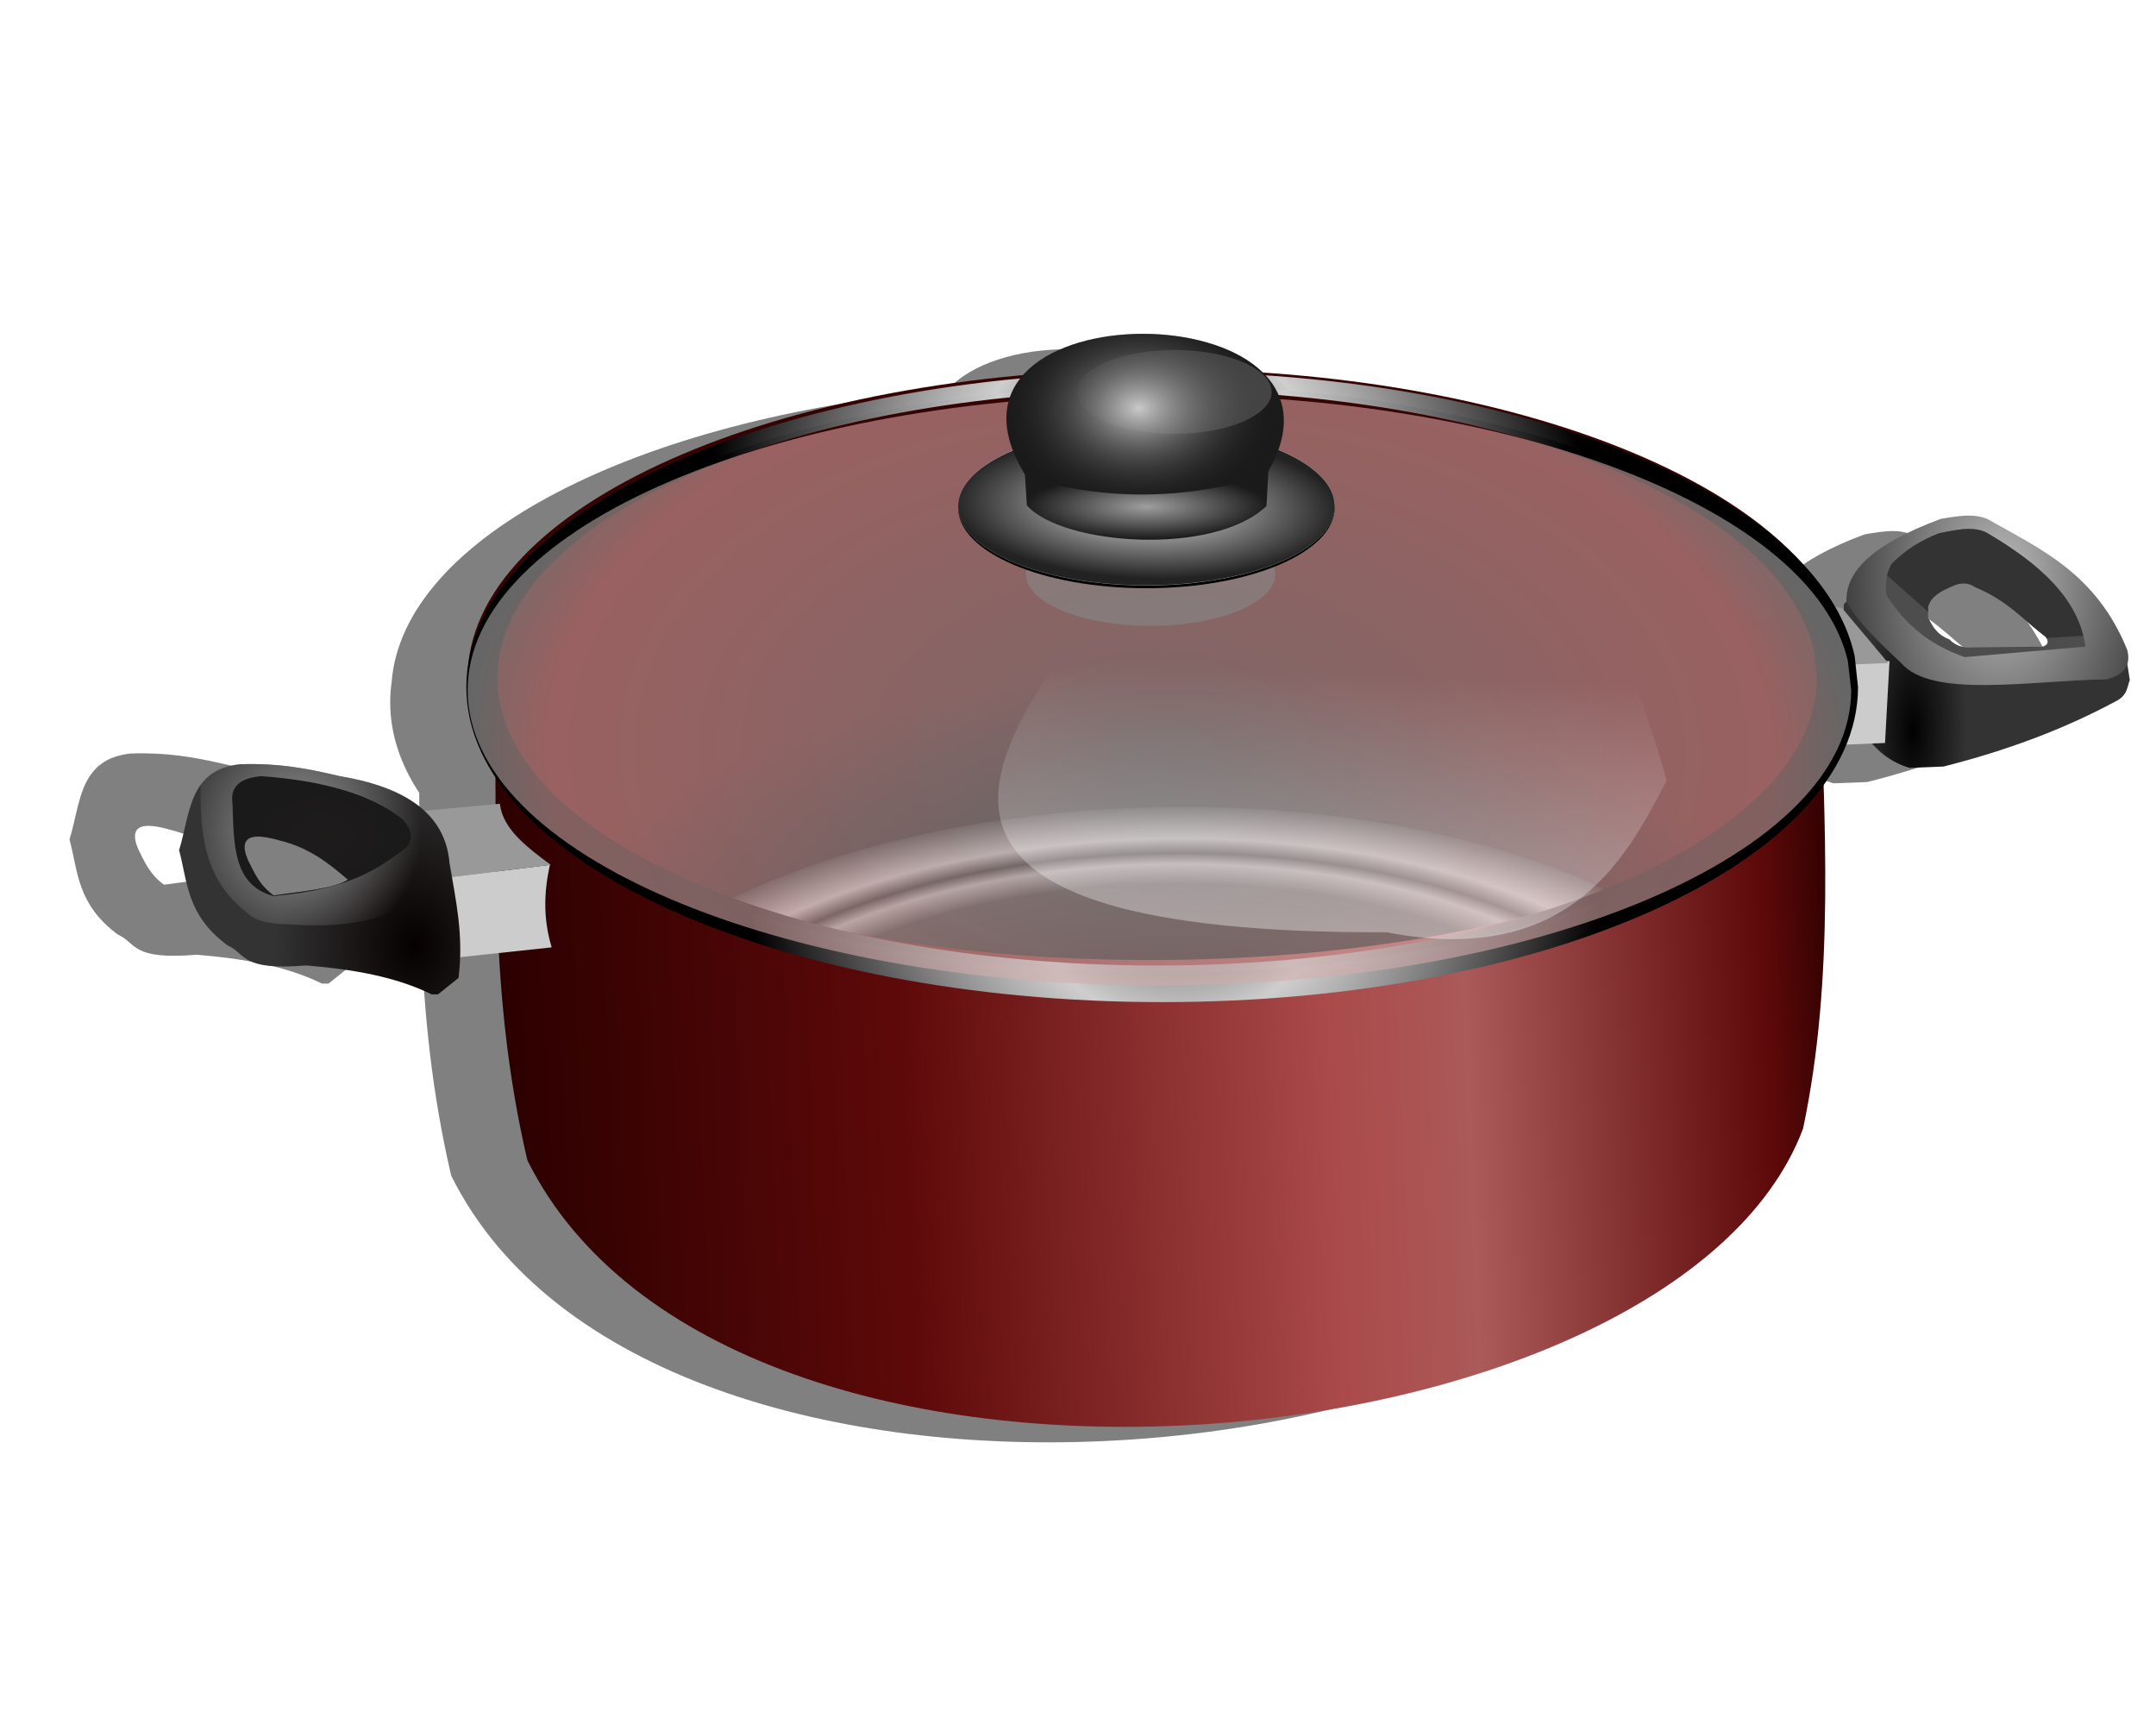
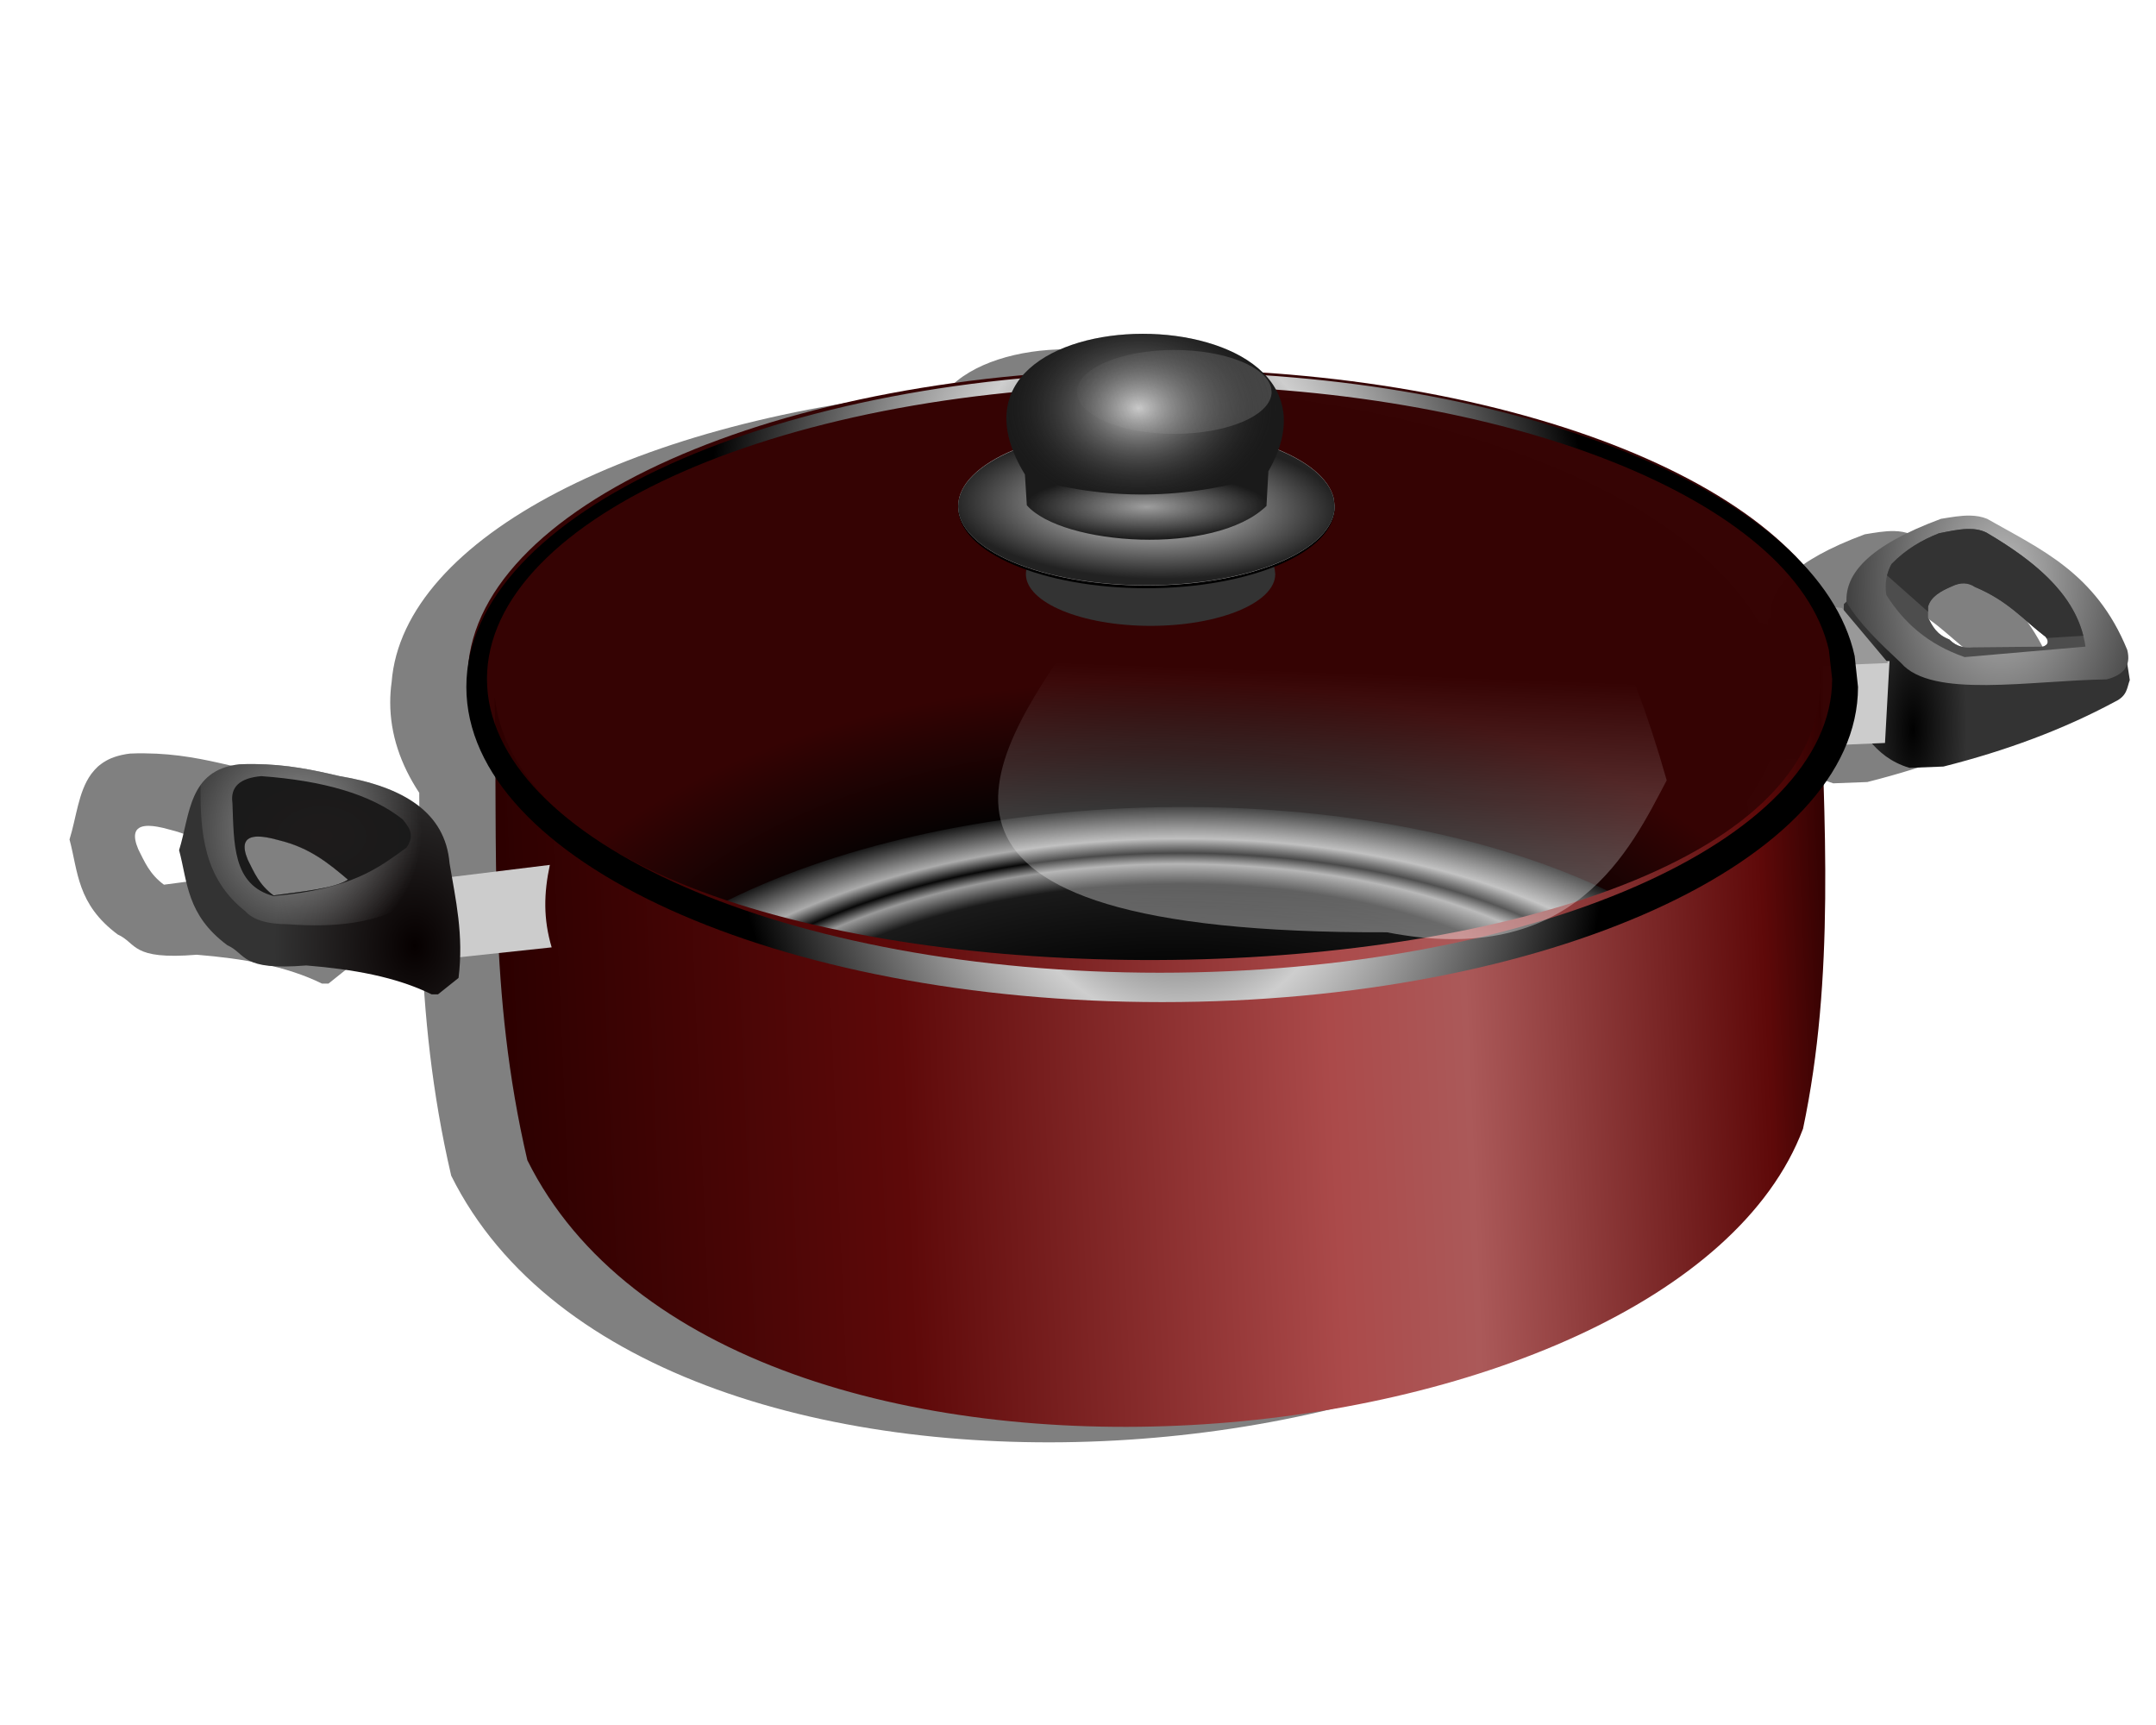
<svg xmlns="http://www.w3.org/2000/svg" xmlns:xlink="http://www.w3.org/1999/xlink" width="100mm" height="80mm" viewBox="0 0 900 550">
  <defs>
    <filter id="u">
      <feGaussianBlur stdDeviation=".881" />
    </filter>
    <filter id="b">
      <feGaussianBlur stdDeviation="1.036" />
    </filter>
    <filter id="t">
      <feGaussianBlur stdDeviation="7.507" />
    </filter>
    <linearGradient id="a">
      <stop stop-color="#a39e9e" offset="0" />
      <stop stop-color="#8e8a8a" offset=".125" />
      <stop stop-color="#313131" offset=".25" />
      <stop stop-color="#cecece" offset=".5" />
      <stop offset="1" />
    </linearGradient>
    <linearGradient id="s" x1="508.78" x2="419.49" y1="287.31" y2="316.59" gradientUnits="userSpaceOnUse">
      <stop stop-color="#ccc" offset="0" />
      <stop stop-color="#ccc" stop-opacity="0" offset="1" />
    </linearGradient>
    <linearGradient id="r" x1="199.29" x2="729.46" y1="559.59" y2="536.74" gradientUnits="userSpaceOnUse">
      <stop stop-color="#2b0000" offset="0" />
      <stop stop-color="#5e0909" offset=".3" />
      <stop stop-color="#ab4a4a" offset=".619" />
      <stop stop-color="#ab5959" offset=".72" />
      <stop stop-color="#5e0909" offset=".943" />
      <stop stop-color="#2b0000" offset="1" />
    </linearGradient>
    <linearGradient id="q" x1="370" x2="380" y1="684.29" y2="410" gradientUnits="userSpaceOnUse">
      <stop stop-color="#fff" offset="0" />
      <stop stop-color="#fff" stop-opacity="0" offset="1" />
    </linearGradient>
    <radialGradient id="p" cx="154.76" cy="517.23" r="55.262" gradientTransform="matrix(1 -.007 .009 1.278 -4.723 -149.15)" gradientUnits="userSpaceOnUse">
      <stop stop-color="#060000" offset="0" />
      <stop stop-color="#333" offset="1" />
    </radialGradient>
    <radialGradient id="o" cx="109.23" cy="465.99" r="48.872" gradientTransform="matrix(.997 -.073 .072 .987 -33.816 14.658)" gradientUnits="userSpaceOnUse">
      <stop stop-color="#999" offset="0" />
      <stop stop-color="#999" stop-opacity="0" offset="1" />
    </radialGradient>
    <radialGradient id="n" cx="118.09" cy="468.55" r="35.127" gradientTransform="matrix(1 0 0 .658 0 160.29)" gradientUnits="userSpaceOnUse">
      <stop stop-color="#1e1b1b" offset="0" />
      <stop stop-color="#1a1a1a" offset="1" />
    </radialGradient>
    <radialGradient id="m" cx="953.9" cy="441.86" r="56.695" gradientTransform="matrix(.375 .005 -.014 1.023 405.26 -19.174)" gradientUnits="userSpaceOnUse">
      <stop stop-color="#010101" offset="0" />
      <stop stop-color="#333" offset="1" />
    </radialGradient>
    <radialGradient id="l" cx="791" cy="381.6" r="55.394" gradientTransform="matrix(1.153 .014 -.02 1.663 -112.94 -265.9)" gradientUnits="userSpaceOnUse">
      <stop stop-color="#bcbcbc" offset="0" />
      <stop stop-color="#3b3b3b" offset="1" />
    </radialGradient>
    <radialGradient id="k" cx="458.86" cy="356.16" r="61.872" gradientTransform="matrix(.999 -.011 .005 .38 -1.649 225.98)" gradientUnits="userSpaceOnUse">
      <stop stop-color="#473939" stop-opacity=".008" offset="0" />
      <stop stop-color="#847d7d" offset=".93" />
      <stop stop-color="#adadad" offset="1" />
    </radialGradient>
    <radialGradient id="j" cx="458.86" cy="356.16" r="61.872" gradientTransform="matrix(-.013 .342 -1.028 -.031 830.78 210.28)" gradientUnits="userSpaceOnUse">
      <stop stop-color="#3c3939" offset="0" />
      <stop stop-color="#1d1d1d" offset=".187" />
      <stop stop-color="#c1c1c1" offset=".187" />
      <stop stop-color="#222" offset="1" />
    </radialGradient>
    <radialGradient id="i" cx="-82.528" cy="187.39" r="54.53" gradientTransform="matrix(1 0 0 .728 0 55.162)" gradientUnits="userSpaceOnUse">
      <stop stop-color="#c9c9c9" offset="0" />
      <stop stop-color="#1a1a1a" stop-opacity="0" offset="1" />
    </radialGradient>
    <radialGradient id="h" cx="-79.422" cy="229.69" r="47.797" gradientTransform="matrix(1 0 0 .263 0 169.17)" gradientUnits="userSpaceOnUse">
      <stop stop-color="#b3b3b3" offset="0" />
      <stop stop-color="#b3b3b3" stop-opacity="0" offset="1" />
    </radialGradient>
    <radialGradient id="g" cx="465" cy="600" r="244.29" gradientTransform="matrix(1 0 0 .553 0 268.42)" gradientUnits="userSpaceOnUse">
      <stop stop-color="#1a1a1a" offset="0" />
      <stop stop-color="#1e1b1b" offset=".016" />
      <stop offset=".413" />
      <stop stop-color="#1a1a1a" offset=".746" />
      <stop stop-color="#999" offset=".812" />
      <stop stop-color="#080808" offset=".848" />
      <stop stop-color="#ababab" offset=".896" />
      <stop stop-color="#1a1a1a" offset="1" />
    </radialGradient>
    <radialGradient id="d" cx="471.95" cy="701.95" r="257.5" gradientTransform="matrix(1 .006 -.007 .236 3.914 313.26)" gradientUnits="userSpaceOnUse">
      <stop stop-color="#340202" offset="0" />
      <stop stop-color="#0d0d0d" stop-opacity=".996" offset=".125" />
      <stop stop-color="#6e0808" stop-opacity=".996" offset=".25" />
      <stop stop-color="#010101" stop-opacity=".996" offset=".671" />
      <stop stop-color="#340202" stop-opacity=".993" offset="1" />
    </radialGradient>
    <radialGradient id="c" cx="469.8" cy="466.7" r="257.5" gradientTransform="matrix(1 .007 -.011 .273 5.11 299.5)" gradientUnits="userSpaceOnUse">
      <stop stop-color="#b3b3b3" offset="0" />
      <stop stop-color="#e5a8a8" offset=".885" />
      <stop stop-color="#b3b3b3" offset="1" />
    </radialGradient>
    <radialGradient id="f" cx="-760.01" cy="818.52" r="271.78" gradientTransform="matrix(.1 .995 -.638 .066 1058.2 1114.8)" gradientUnits="userSpaceOnUse" xlink:href="#a" />
    <radialGradient id="e" cx="-760.01" cy="818.52" r="271.78" gradientTransform="matrix(.102 1.016 -.651 .067 1070.9 1130)" gradientUnits="userSpaceOnUse" xlink:href="#a" />
  </defs>
  <g transform="matrix(1.062 0 0 1.083 .904 -317.83)">
    <path d="m418.344,349.603c-18.758.02-37.369,5.276-46.938,15.812-121.526,10.576-213.862,56.596-218.312,112.406-.377,2.609-.562,5.255-.562,7.906-2e-005,12.102 3.986,23.782 11.406,34.812 .02,5.707.064,11.414.094,17.125-5.977-4.971-10.707-10.354-11.469-17.062l-29.656,2.75c-.087-.079-.162-.172-.25-.25-.154-.136-.311-.272-.469-.406-.044-.037-.081-.088-.125-.125-.805-.68-1.645-1.311-2.531-1.938-.31-.219-.617-.443-.938-.656l-.469-.312c-.334-.215-.688-.416-1.031-.625l-.094-.062c-.476-.288-.973-.569-1.469-.844-.153-.085-.314-.166-.469-.25-.384-.208-.761-.424-1.156-.625l-.438-.219c-.416-.206-.853-.395-1.281-.594-.134-.062-.271-.126-.406-.188-1.018-.463-2.074-.923-3.156-1.344-.125-.049-.249-.108-.375-.156-.494-.189-.993-.351-1.5-.531-.112-.04-.231-.086-.344-.125-.535-.187-1.076-.384-1.625-.562l-.281-.094c-1.22-.391-2.496-.746-3.781-1.094-.755-.204-1.504-.404-2.281-.594-.681-.166-1.396-.314-2.094-.469-.739-.164-1.462-.348-2.219-.5-1.472-.296-2.992-.561-4.531-.812-10.271-2.342-20.688-4.562-33.656-4.656-.926-.007-1.86-.015-2.812,0s-1.925.055-2.906.094c-.476.052-.922.118-1.375.188-.233.035-.461.085-.688.125-.843.148-1.643.326-2.406.531-.23.062-.464.121-.688.188-.388.116-.789.244-1.156.375-.704.25-1.366.511-2,.812l-.062.031c-.309.148-.613.309-.906.469-.365.2-.721.408-1.062.625l-.156.094c-.208.135-.425.296-.625.438-.521.37-1.035.746-1.5,1.156-.268.237-.499.501-.75.75-.159.158-.317.306-.469.469-.142.151-.27.313-.406.469-.33.377-.67.757-.969,1.156l-.062.094c-5.021,6.797-5.761,16.668-8.469,25.125 3.386,12.352 2.888,24.906 18.938,36.625 7.719,3.4 5.049,9.901 31.062,7.812 18.113,1.44 35.157,4.325 49.25,11.125h2.531l8.062-6.312c.348-2.749.541-5.402.625-8l27.812-2.938c1.142,29.048 4.073,58.966 11.75,91.281 78.86,155.527 450.401,120.657 501.406-12.125 9.359-43.331 9.522-87.824 8.125-132.5 3.71-5.04 6.695-10.226 8.906-15.531l10.062-.438c3.6,3.964 8.041,7.389 14.75,9.375l13.375-.5c24.436-6.047 47.042-14.239 67.438-25 4.908-2.283 4.67-5.402 5.812-8.312l-1-6.188c.508-1.519.56-3.329 0-5.469-12.35-29.762-34.298-38.863-55.062-50.5-2.103-.85-4.301-1.195-6.562-1.25-3.77-.092-7.713.632-11.625,1.25-28.171,10.261-37.537,20.979-37.094,31.906l-1.031.938-.062,2.375-.719-.844-2.562-.281c-5.026-8.565-12.07-16.746-20.906-24.438-.078-.068-.141-.151-.219-.219-38.469-34.867-114.426-59.988-204.031-65.906-10.331-9.883-28.812-14.863-47.156-14.844zm322.875,96.188c1.516.039 2.967.516 4.312,1.406 12.986,5.333 19.023,12.647 27.781,19.188 1.317,1.75.946,2.849-.406,3.531-.193.097-.393.168-.625.25l-27.5.25c-.389.035-.797.08-1.188.094-2.731.095-5.462-.454-8.188-3.125-4.991-1.893-6.6-5.14-8.312-8.344v-2.312-1.969c1.081-3.83 4.931-5.982 9.344-7.812 1.682-.793 3.265-1.195 4.781-1.156zm-683.719,87.469c.525-1e-005 1.108.033 1.719.094 .435.043.896.113 1.375.188l.562.094c.612.106 1.225.221 1.906.375 .881.2 1.816.437 2.812.719 12.047,2.879 19.564,8.983 27,15.156-.344.215-.728.428-1.125.625s-.805.381-1.25.562c-6.235,2.537-17.036,3.549-26.906,4.875-5.679-4.083-7.649-8.926-10.094-13.656-2.313-5.383-1.645-8.656 3.156-9 .273-.02.544-.031.844-.031z" fill="#808080" filter="url(#t)" />
    <g transform="translate(-5.714 58.571)">
      <path d="m735.7 383.66-6.061 5.556-1.01 38.638c8.236 8.602 11.921 20.101 26.769 24.496l13.385-0.505c24.436-6.047 47.032-14.241 67.428-25.001 4.908-2.283 4.666-5.424 5.808-8.334l-1.515-9.596-63.387 5.808-33.335-17.678z" fill="url(#m)" />
      <path d="m779.39 355.13c-3.77-0.092-7.713 0.632-11.625 1.25-28.332 10.32-37.652 21.102-37.094 32.094 4.97 8.266 13.179 15.861 21.438 23.469 12.178 13.81 50.7 6.726 80.812 6.312 6.414-1.618 9.751-5.049 8.094-11.375-12.35-29.762-34.298-38.863-55.062-50.5-2.103-0.85-4.301-1.195-6.562-1.25zm-2.531 26.125c1.516 0.039 2.967 0.516 4.312 1.406 12.986 5.333 19.023 12.647 27.781 19.188 1.506 2 0.824 3.126-1.031 3.781l-27.5 0.25c-3.115 0.277-6.26 0.021-9.375-3.031-4.991-1.893-6.599-5.14-8.312-8.344v-4.281c1.081-3.83 4.931-5.982 9.344-7.812 1.682-0.793 3.265-1.195 4.781-1.156z" fill="url(#l)" />
      <path d="m747.57 411.19-1.768 31.567-24.244 1.01-0.253-31.315z" fill="#ccc" />
      <path d="m747.07 411.95-18.183-21.213-20.456-2.273 13.132 24.496z" fill="#999" />
      <path d="m778.04 360.29c-3.525 0.11-7.301 0.929-11.031 1.656-6.516 2.522-12.842 6.001-18.688 11.875-1.957 3.635-2.736 7.566-2 11.875 6.669 10.398 16.05 18.946 30.781 23.969l47.5-4.031c-2.744-18.971-18.767-32.326-38.906-43.938-2.331-1.147-4.915-1.492-7.656-1.406zm-1.188 20.969c1.516 0.039 2.967 0.516 4.312 1.406 12.986 5.333 19.023 12.647 27.781 19.188 1.506 2 0.824 3.126-1.031 3.781l-27.5 0.25c-3.115 0.277-6.26 0.021-9.375-3.031-4.991-1.893-6.599-5.14-8.312-8.344v-4.281c1.081-3.83 4.931-5.982 9.344-7.812 1.682-0.793 3.265-1.195 4.781-1.156z" fill="#4d4d4d" />
      <path d="m778.04 360.29c-3.525 0.11-7.301 0.929-11.031 1.656-6.516 2.522-12.842 6.001-18.688 11.875-0.76 1.411-1.334 2.87-1.719 4.375 7.114 6.151 11.528 10.003 16.125 14v-1.969c1.081-3.83 4.931-5.982 9.344-7.812 1.682-0.793 3.265-1.195 4.781-1.156s2.967 0.516 4.312 1.406c12.986 5.333 19.023 12.647 27.781 19.188 0.123 0.164 0.218 0.316 0.312 0.469l14.5-0.875c-4.337-16.783-19.438-29.012-38.062-39.75-2.331-1.147-4.915-1.492-7.656-1.406z" fill="#333" />
      <path transform="matrix(1.056 0 0 2.504 -35.341 -634.97)" d="m727.14 420.36c0 26.234-115.29 47.5-257.5 47.5s-257.5-21.266-257.5-47.5 115.29-47.5 257.5-47.5c132.4 0 243.22 18.521 256.25 42.825" fill="url(#d)" />
      <path transform="matrix(1 -.02 .019 .86 -14.135 76.936)" d="m709.29 600c0 74.558-109.37 135-244.29 135s-244.29-60.442-244.29-135 109.37-135 244.29-135c125.6 0 230.74 52.638 243.1 121.71" fill="url(#g)" />
      <path d="m199.29 425c1.251 58.006-2.612 113.46 12.857 178.57 78.86 155.53 450.42 120.64 501.43-12.143 12.575-58.22 8.508-118.52 6.429-178.57 15.622 144.35-503.95 154.01-520.71 12.143z" fill="url(#r)" />
      <g transform="translate(13.132 10.102)">
        <path d="m169.29 484.29 38.571-4.643c-2.39 10.952-2.61 20.833 0.714 31.786l-37.5 3.929z" fill="#ccc" />
-         <path d="m169.29 484.29-12.143-25.357 31.071-2.857c1.103 9.712 10.526 16.65 20 23.571z" fill="#999" />
        <path d="m91.594 440.78c-1.853-0.013-3.756 0.015-5.719 0.094-20.142 2.222-19.399 19.502-23.75 33.094 3.386 12.352 2.888 24.906 18.938 36.625 7.719 3.4 5.049 9.901 31.062 7.812 18.113 1.44 35.157 4.325 49.25 11.125h2.531l8.062-6.312c2.103-16.607-1.129-30.155-3.531-44.188-1.64-19.578-18.012-29.482-43.188-33.594-10.271-2.342-20.688-4.562-33.656-4.656zm0.719 27.969c2.182-0.156 5.225 0.311 9.219 1.438 12.047 2.879 19.564 8.983 27 15.156-5.508 3.439-18.001 4.548-29.281 6.062-5.679-4.083-7.649-8.926-10.094-13.656-2.312-5.383-1.645-8.656 3.156-9z" fill="url(#p)" />
        <path d="m88.781 440.78c-0.953 0.015-1.925 0.055-2.906 0.094-7.61 0.84-12.233 3.842-15.281 7.969-0.259 18.36 1.265 36.098 17.531 48.625 3.071 3.399 8.653 5 16.438 5.031 40.397 3.051 54.622-10.161 63.75-24.719-2.223-18.75-18.43-28.321-43.062-32.344-10.271-2.342-20.688-4.562-33.656-4.656-0.926-7e-3 -1.86-0.015-2.812 0zm4.375 27.938c2.099-2e-5 4.88 0.483 8.375 1.469 12.047 2.879 19.564 8.983 27 15.156-5.508 3.439-18.001 4.548-29.281 6.062-5.679-4.083-7.649-8.926-10.094-13.656-2.312-5.383-1.645-8.656 3.156-9 0.273-0.02 0.544-0.031 0.844-0.031z" fill="url(#o)" />
        <path d="m94.438 445.44c-8.555 0.727-12.217 4.229-11.344 10.344 0.625 15.327-0.102 31.622 16.156 35.875 30.773-2.67 41.151-10.78 52.281-18.688 3.474-4.946 0.897-7.896-1.531-10.875-12.537-9.779-31.582-14.955-55.562-16.656zm-1.281 23.281c2.099-2e-5 4.88 0.483 8.375 1.469 12.047 2.879 19.564 8.983 27 15.156-5.508 3.439-18.001 4.548-29.281 6.062-5.679-4.083-7.649-8.926-10.094-13.656-2.312-5.383-1.645-8.656 3.156-9 0.273-0.02 0.544-0.031 0.844-0.031z" fill="url(#n)" />
      </g>
-       <path d="m460.67 301.76c-148.15 0-268.25 53.224-268.25 118.91s120.1 118.94 268.25 118.94 268.25-53.255 268.25-118.94l-1.295-11.688c-13.575-60.852-129.02-107.22-266.95-107.22zm-0.987 5.031c133.31 0 244.88 43.22 258.01 99.938l1.265 10.906c0 61.219-116.08 110.88-259.27 110.88s-259.3-49.656-259.3-110.88 116.11-110.84 259.3-110.84z" fill="url(#f)" />
      <path d="m461.68 299.74c-151.06 0-273.51 54.354-273.51 121.43s122.45 121.46 273.51 121.46 273.51-54.386 273.51-121.46l-1.321-11.936c-13.841-62.145-131.56-109.5-272.19-109.5zm-1.006 5.138c135.93 0 249.69 44.138 263.07 102.06l1.289 11.138c0 62.519-118.35 113.23-264.36 113.23s-264.39-50.71-264.39-113.23 118.38-113.2 264.39-113.2z" fill="url(#e)" />
      <path transform="matrix(.956 0 0 1 18.206 -9.682)" d="m510.38 387.35c0 11.018-22.952 19.951-51.265 19.951s-51.265-8.932-51.265-19.951 22.952-19.951 51.265-19.951c26.359 0 48.422 7.779 51.016 17.987" fill="#333" filter="url(#u)" />
-       <path transform="matrix(1.056 0 0 2.397 -35.341 -585.23)" d="m727.14 420.36c0 26.234-115.29 47.5-257.5 47.5s-257.5-21.266-257.5-47.5 115.29-47.5 257.5-47.5c132.4 0 243.22 18.521 256.25 42.825" fill="url(#c)" opacity=".57" />
      <path transform="matrix(1.196 0 0 1.344 -93.311 -126.61)" d="m520.73 356.16c0 12.762-27.701 23.107-61.872 23.107s-61.872-10.345-61.872-23.107 27.701-23.107 61.872-23.107c31.813 0 58.44 9.01 61.571 20.833" filter="url(#b)" />
      <path transform="matrix(1.196 0 0 1.323 -93.311 -119.69)" d="m520.73 356.16c0 12.762-27.701 23.107-61.872 23.107s-61.872-10.345-61.872-23.107 27.701-23.107 61.872-23.107c31.813 0 58.44 9.01 61.571 20.833" fill="url(#k)" filter="url(#b)" />
      <g transform="translate(535 122.14)">
        <path transform="matrix(1.196 0 0 1.317 -628.31 -239.66)" d="m520.73 356.16c0 12.762-27.701 23.107-61.872 23.107s-61.872-10.345-61.872-23.107 27.701-23.107 61.872-23.107c31.813 0 58.44 9.01 61.571 20.833" fill="url(#j)" />
        <path d="m-126.52 229.01c13.821 15.496 73.736 19.701 94.197 0.253l0.758-13.385c41.015-70.331-140.94-71.295-95.712 1.263z" fill="#1a1a1a" />
        <path d="m-126.52 229.01c13.821 15.496 73.736 19.701 94.197 0.253l0.758-13.385c41.015-70.331-140.94-71.295-95.712 1.263z" fill="url(#i)" />
        <path d="m-31.625 217.09c-31.957 9.958-63.97 10.392-95.594 1l0.688 10.906c13.821 15.496 73.758 19.698 94.219 0.25l0.688-12.156z" fill="url(#h)" opacity=".865" />
        <path transform="translate(-532.35 -119.45)" d="m502.05 304.77c0 8.926-17.129 16.162-38.26 16.162s-38.26-7.236-38.26-16.162 17.129-16.162 38.26-16.162c19.672 0 36.138 6.302 38.074 14.572" fill="url(#s)" opacity=".271" />
      </g>
      <path d="m427.14 401.43c-33.229 47.553-81.26 114.94 122.86 114.29 73.764 14.136 95.619-31.881 110-58.571-29.524-101.9-70.476-131.43-122.86-88.571-13.577 48.473-68.476 29.798-110 32.857z" fill="url(#q)" />
    </g>
  </g>
</svg>